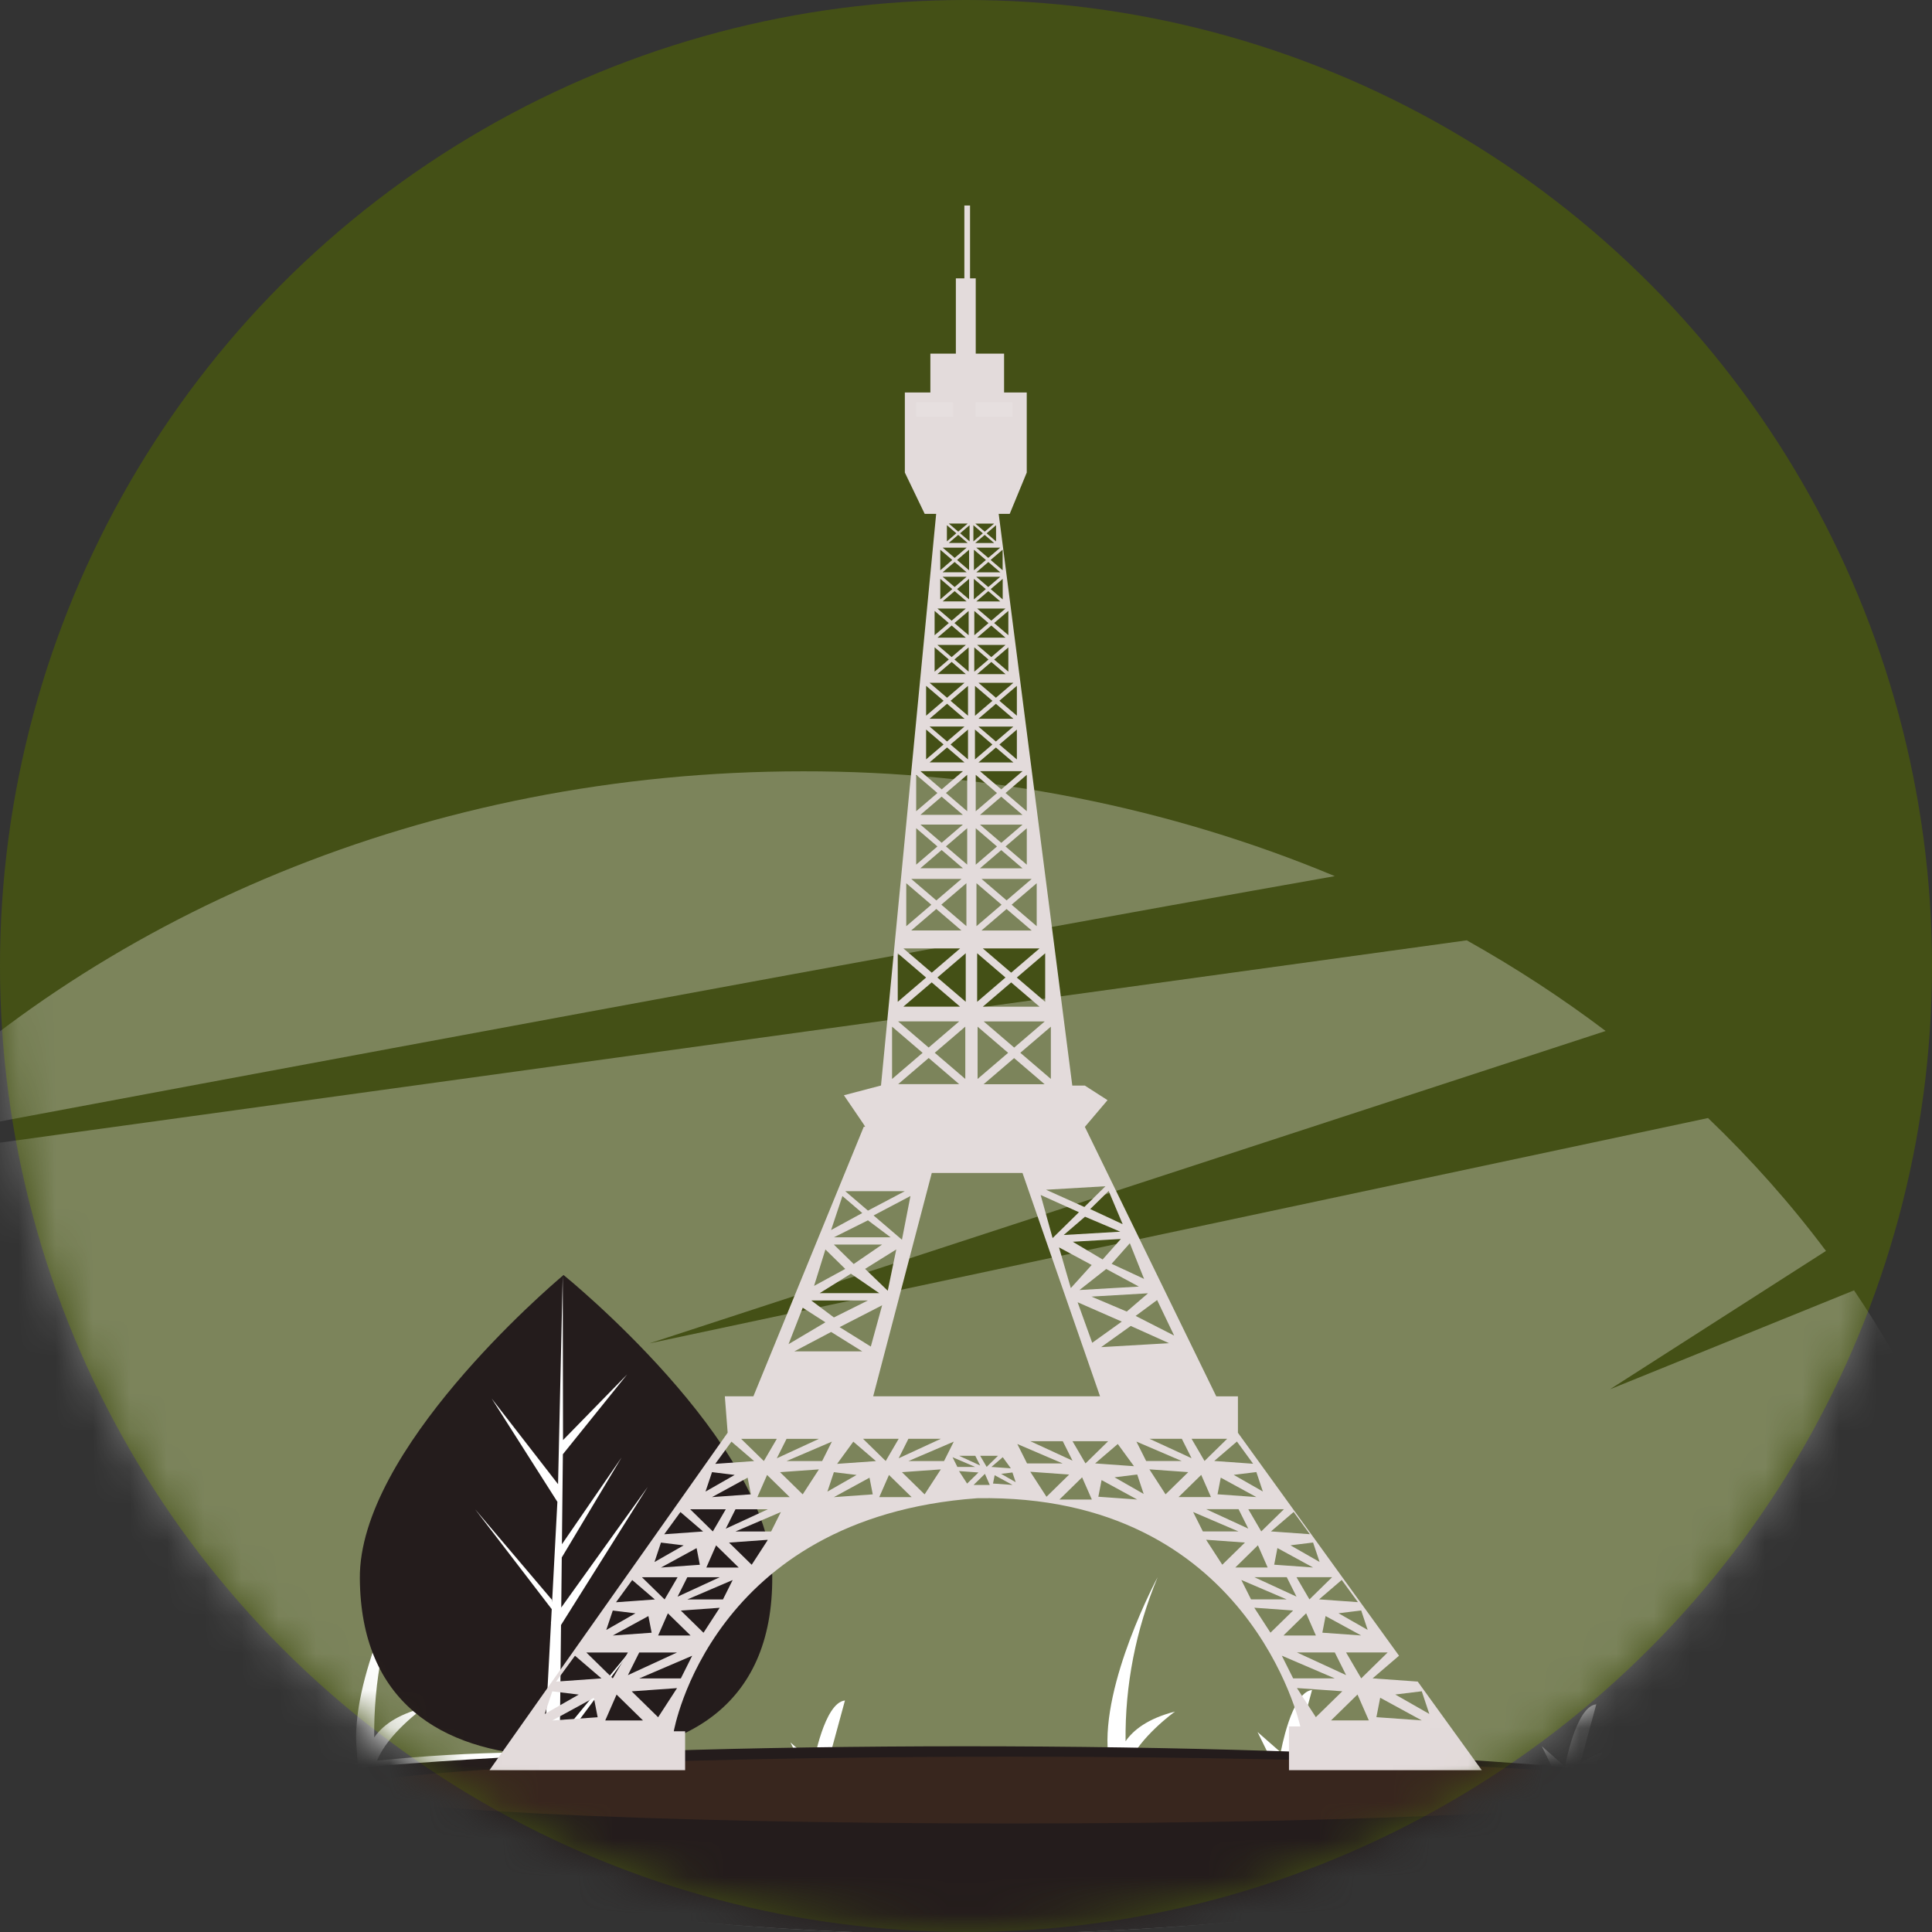
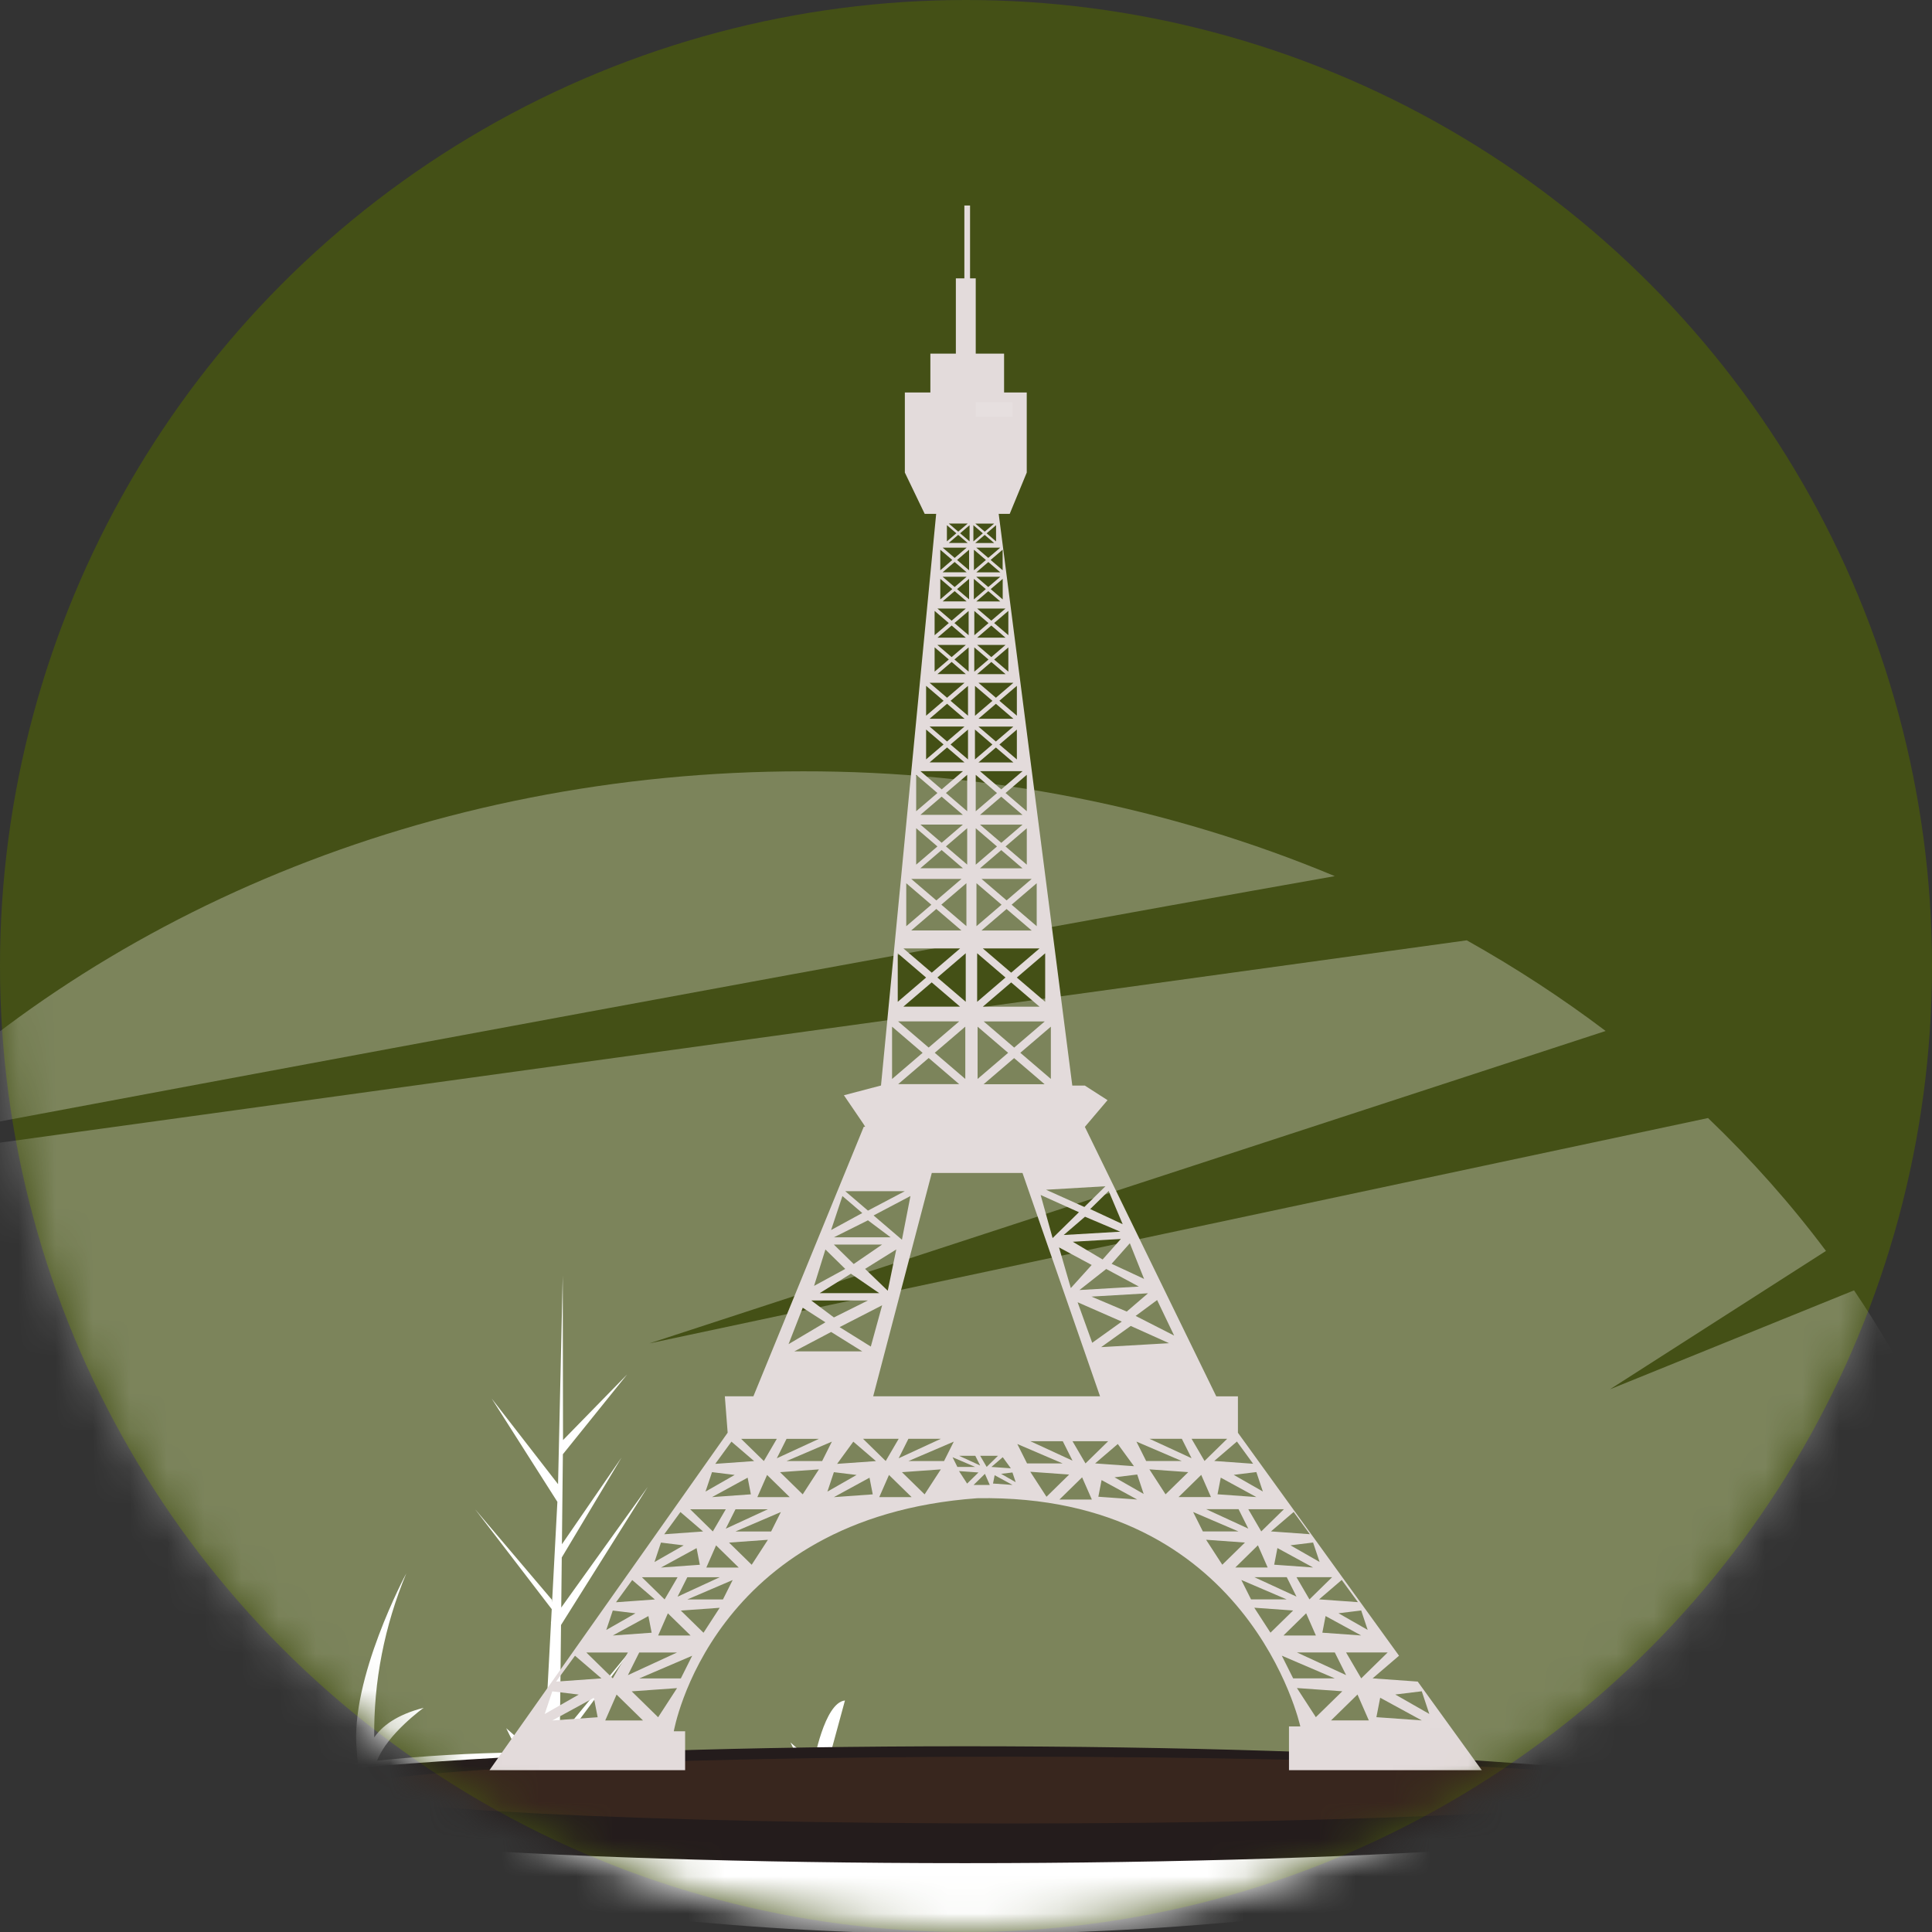
<svg xmlns="http://www.w3.org/2000/svg" xmlns:ns1="http://sodipodi.sourceforge.net/DTD/sodipodi-0.dtd" xmlns:ns2="http://www.inkscape.org/namespaces/inkscape" width="52" height="52" viewBox="0 0 52 52" fill="none" version="1.1" id="svg19" ns1:docname="tarifs_europe_icon.svg" ns2:version="1.4 (86a8ad7, 2024-10-11)">
  <rect x="0" y="0" width="52" height="52" fill="#333333" stroke="none" />
  <ns1:namedview id="namedview19" pagecolor="#ffffff" bordercolor="#000000" borderopacity="0.25" ns2:showpageshadow="2" ns2:pageopacity="0.0" ns2:pagecheckerboard="0" ns2:deskcolor="#d1d1d1" ns2:zoom="5.4868767" ns2:cx="12.302081" ns2:cy="66.06673" ns2:window-width="1920" ns2:window-height="1009" ns2:window-x="-8" ns2:window-y="-8" ns2:window-maximized="1" ns2:current-layer="g16" />
  <circle cx="26" cy="26" r="26" fill="url(#paint0_linear_2371_1420)" id="circle1" />
  <mask id="mask0_2371_1420" style="mask-type:alpha" maskUnits="userSpaceOnUse" x="0" y="0" width="52" height="52">
    <circle cx="26" cy="26" r="26" fill="url(#paint1_linear_2371_1420)" id="circle2" />
  </mask>
  <g mask="url(#mask0_2371_1420)" id="g16">
    <path d="M49.902 34.73L43.332 37.393L49.146 33.669C48.201 32.406 47.14 31.21 45.972 30.092L17.479 36.157L43.216 27.749C42.04 26.86 40.791 26.045 39.478 25.309L-3.938 31.298C-8.548 36.235 -11.061 42.366 -11.065 48.687H54.289C54.287 43.785 52.773 38.971 49.902 34.73Z" fill="white" fill-opacity="0.3" id="path2" />
    <path d="M35.926 23.581C31.468 21.719 26.573 20.754 21.613 20.76C11.52 20.76 2.495 24.68 -3.499 30.838C6.765 28.912 24.636 25.578 35.926 23.581Z" fill="white" fill-opacity="0.3" id="path3" />
-     <path d="M45.405 48.062C44.503 47.931 43.636 47.818 42.803 47.724L43.132 47.178C43.021 47.145 42.533 47.458 42.533 47.458L42.965 45.871C42.407 45.928 42.123 47.549 42.123 47.549L41.499 47.001L41.801 47.617C39.61 47.39 37.406 47.271 35.199 47.261L35.48 46.793C35.369 46.76 34.882 47.073 34.882 47.073L35.314 45.486C34.755 45.544 34.471 47.164 34.471 47.164L33.847 46.617L34.167 47.269C32.899 47.287 31.632 47.36 30.372 47.49C30.657 46.761 31.625 46.067 31.625 46.067C30.886 46.256 30.498 46.571 30.295 46.866C30.277 45.362 30.569 43.867 31.158 42.45C31.158 42.45 29.629 45.298 29.824 47.21L29.848 47.549C28.552 47.708 27.9 47.874 27.9 47.874L45.405 48.062Z" fill="white" id="path4" />
    <path d="M25.182 47.96C24.28 47.829 23.413 47.717 22.58 47.623L22.909 47.076C22.798 47.043 22.31 47.356 22.31 47.356L22.742 45.769C22.184 45.827 21.9 47.447 21.9 47.447L21.276 46.899L21.578 47.515C19.387 47.288 17.183 47.169 14.976 47.159L15.258 46.691C15.147 46.658 14.659 46.971 14.659 46.971L15.091 45.385C14.533 45.442 14.249 47.062 14.249 47.062L13.625 46.515L13.945 47.167C12.676 47.185 11.409 47.259 10.149 47.388C10.434 46.659 11.403 45.966 11.403 45.966C10.663 46.154 10.275 46.469 10.072 46.764C10.054 45.26 10.347 43.765 10.935 42.348C10.935 42.348 9.407 45.196 9.602 47.108L9.625 47.448C8.329 47.606 7.678 47.772 7.678 47.772L25.182 47.96Z" fill="white" id="path5" />
    <path d="M47.035 48.574C47.035 49.443 37.605 52.058 25.972 52.058C14.339 52.058 4.909 49.443 4.909 48.574C4.909 47.705 14.339 48.911 25.972 48.911C37.605 48.911 47.035 47.705 47.035 48.574Z" fill="white" id="path6" />
-     <path d="M47.035 48.574C47.035 49.443 37.605 52.058 25.972 52.058C14.339 52.058 4.909 49.443 4.909 48.574C4.909 47.705 14.339 48.911 25.972 48.911C37.605 48.911 47.035 47.705 47.035 48.574Z" fill="#6C1D45" id="path7" style="fill:#241c1c" />
    <path d="M25.972 50.147C37.605 50.147 47.035 49.443 47.035 48.574C47.035 47.705 37.605 47.001 25.972 47.001C14.339 47.001 4.909 47.705 4.909 48.574C4.909 49.443 14.339 50.147 25.972 50.147Z" fill="#6C1D45" id="path8" style="fill:#241c1c" />
    <path opacity="0.1" d="M27.186 49.079C37.025 49.079 45.001 48.677 45.001 48.18C45.001 47.684 37.025 47.281 27.186 47.281C17.347 47.281 9.371 47.684 9.371 48.18C9.371 48.677 17.347 49.079 27.186 49.079Z" fill="#6C1D45" id="path9" style="fill:#f58834;fill-opacity:1" />
-     <path d="M20.785 42.417C20.815 45.997 18.34 47.261 15.275 47.28C15.204 47.28 15.133 47.28 15.062 47.279C14.92 47.277 14.779 47.273 14.64 47.265C11.872 47.114 9.712 45.813 9.685 42.484C9.656 39.039 14.762 34.66 15.146 34.336C15.146 34.336 15.146 34.336 15.146 34.336C15.161 34.323 15.168 34.317 15.168 34.317C15.168 34.317 20.756 38.837 20.785 42.417Z" fill="#6C1D45" id="path10" style="fill:#241c1c" />
    <path d="M15.068 46.733L17.078 44.292L15.066 47L15.062 47.279C14.92 47.277 14.78 47.272 14.64 47.265L14.83 43.682L14.828 43.655L14.832 43.649L14.85 43.311L12.787 40.621L14.854 43.057L14.859 43.129L15.002 40.422L13.233 37.641L15.02 39.947L15.146 34.336L15.146 34.317L15.146 34.336L15.154 38.76L16.878 36.995L15.15 39.141L15.124 41.564L16.729 39.229L15.12 41.92L15.106 43.267L17.436 40.017L15.1 43.737L15.068 46.733Z" fill="white" id="path11" />
    <path d="m 34.693,47.645 h 5.189 l -1.724,-2.385 -1.214,-0.087 0.711,-0.609 -4.336,-6.001 v -0.98 h -0.583 l -3.537,-7.253 0.61,-0.719 -0.61,-0.392 H 28.861 L 26.88,13.83 h 0.297 l 0.458,-1.111 V 10.563 H 27.025 V 9.518 h -0.763 V 7.492 H 26.109 V 5.532 h -0.153 v 1.96 h -0.229 v 2.026 H 25.041 v 1.045 h -0.687 v 2.156 l 0.534,1.111 h 0.309 l -1.485,15.388 h -0.006 l -0.992,0.261 0.534,0.784 0.038,0.065 h -0.038 l -2.97,7.253 H 19.509 l 0.076,0.98 -6.41,9.083 h 5.265 v -1.046 h -0.305 c 0,0 0.992,-5.75 8.165,-6.273 7.325,-0.131 8.698,6.142 8.698,6.142 h -0.305 z m 3.574,-2.124 0.203,0.61 -0.916,-0.523 z m -1.119,0.174 1.119,0.61 -1.221,-0.087 z m -1.323,0.61 0.712,-0.697 0.305,0.697 z m -1.192,-3.855 0.262,0.523 -1.134,-0.523 z m -0.338,-0.336 0.087,-0.448 0.959,0.523 z m 1.631,2.362 0.305,0.61 -1.323,-0.61 z m -1.381,-0.457 0.61,-0.597 0.262,0.597 z m 1.046,-0.075 0.087,-0.448 0.959,0.523 z m 1.046,1.229 -0.407,-0.697 h 1.119 z m 0.174,-1.304 -0.785,-0.448 0.611,-0.075 z m -0.262,-0.747 -1.046,-0.075 0.61,-0.523 z M 35.244,43.048 34.895,42.45 h 0.959 z m 0.273,-1.008 -0.785,-0.448 0.61,-0.075 z M 35.255,41.293 34.208,41.218 34.819,40.695 Z M 33.947,41.218 33.598,40.621 h 0.959 z m -1.177,-0.999 0.087,-0.448 0.959,0.523 z m 0.828,0.924 -1.134,-0.523 h 0.872 z m 0.392,-0.999 -0.785,-0.448 0.61,-0.075 z m -0.262,-0.747 -1.046,-0.075 0.61,-0.523 z m -0.698,-0.672 -0.61,0.597 -0.349,-0.597 z m -0.959,0.523 -1.134,-0.523 h 0.872 z m -8.569,-1.666 1.577,-6.011 h 2.442 l 2.087,6.011 z m 5.365,1.732 -1.134,-0.523 h 0.872 z m -2.006,-0.131 -0.305,0.299 -0.174,-0.299 z m -0.48,0.261 -0.567,-0.261 h 0.436 z m -3.783,-3.724 1.145,-0.588 -0.305,1.111 z m 0.611,0.653 h -1.831 l 0.992,-0.523 z m 2.808,-20.849 -0.323,0.276 -0.323,-0.276 z m -0.646,-0.121 0.323,-0.277 0.323,0.277 z m 0.646,0.784 h -0.646 l 0.323,-0.277 z M 25.76,15.856 26.083,15.579 v 0.553 z m 0.311,0.588 v 0.653 l -0.382,-0.327 z m -0.311,-1.372 0.323,-0.276 v 0.553 z m 0.082,-0.719 0.254,-0.218 v 0.436 z m 0.203,0.261 h -0.509 l 0.254,-0.218 z m -0.254,-0.305 -0.254,-0.218 h 0.509 z m -0.051,0.044 -0.254,0.218 v -0.436 z m 0.278,0.387 -0.323,0.276 -0.323,-0.276 z m -0.387,0.332 -0.323,0.277 v -0.553 z m 0,0.784 -0.323,0.277 v -0.553 z m 0.364,0.523 -0.382,0.327 -0.382,-0.327 z m 0,0.784 h -0.763 l 0.382,-0.327 z m 0.076,0.261 v 0.653 l -0.382,-0.327 z m -0.076,-0.065 -0.382,0.327 -0.382,-0.327 z m 0,0.784 h -0.763 l 0.382,-0.327 z m 0.059,0.317 v 0.804 l -0.469,-0.402 z m -0.094,0.885 H 25.02 L 25.49,18.942 Z m 0.094,0.291 v 0.804 L 25.584,20.038 Z M 25.959,19.555 25.49,19.957 25.02,19.555 Z m 0,0.965 H 25.02 L 25.49,20.118 Z m 0.073,0.334 v 0.98 l -0.572,-0.49 z m -0.115,1.078 h -1.145 l 0.572,-0.49 z m 0.115,0.359 v 0.98 l -0.572,-0.49 z m -0.115,-0.098 -0.572,0.49 -0.572,-0.49 z m 0,1.176 h -1.145 l 0.572,-0.49 z m 0.094,0.402 v 1.156 l -0.675,-0.578 z m -0.135,1.272 h -1.35 l 0.675,-0.578 z m 0.117,0.613 v 1.307 l -0.763,-0.653 z m -0.153,1.438 h -1.526 l 0.763,-0.653 z m 0.141,0.538 V 29.04 l -0.822,-0.704 z m -0.164,-0.141 -0.822,0.704 -0.822,-0.704 z m 0,1.689 h -1.643 l 0.822,-0.704 z m -1.846,4.122 h -1.526 l 0.916,-0.457 z m -0.458,-0.588 0.992,-0.523 -0.229,1.176 z m 0.61,0.915 -0.229,1.111 -0.61,-0.588 z m -0.382,-0.131 -0.763,0.523 -0.534,-0.523 z m -0.076,1.307 h -1.602 l 0.839,-0.523 z m 0.523,3.921 -0.349,0.597 -0.61,-0.597 z m 0.262,0 h 0.872 l -1.134,0.523 z m 5.743,-3.155 -0.796,0.57 -0.393,-1.091 z m -1.372,-0.902 -0.317,-1.095 0.879,0.473 z m 0.953,-0.514 0.879,0.473 -1.599,0.093 z m -0.097,-0.256 -0.803,-0.477 1.294,-0.075 z m -1.047,-0.659 0.573,-0.492 0.95,0.403 z m -0.299,0.083 -0.322,-1.16 1.031,0.464 z m -1.858,-4.14 0.822,-0.704 0.822,0.704 z M 26.312,29.04 v -1.407 l 0.822,0.704 z m 0.164,-1.548 h 1.643 l -0.822,0.704 z m -0.023,-0.397 0.763,-0.653 0.763,0.653 z M 26.3,26.964 v -1.307 l 0.763,0.653 z m -0.018,-2.036 v -1.156 l 0.675,0.578 z m 0.81,-0.462 0.675,0.578 h -1.35 z m -0.558,-8.61 -0.323,0.277 v -0.553 z m -0.258,-0.332 h 0.646 l -0.323,0.276 z m -0.053,1.9 0.382,0.327 -0.382,0.327 z M 26.3,17.359 h 0.763 l -0.382,0.327 z m -0.059,2.277 0.469,0.402 -0.469,0.402 z m 0.094,-0.08 h 0.939 l -0.47,0.402 z m -0.073,2.737 0.572,0.49 -0.572,0.49 z m 0.115,-0.098 h 1.145 l -0.572,0.49 z m 0.572,0.686 0.572,0.49 h -1.145 z m 0.115,-0.098 0.572,-0.49 v 0.98 z m -0.687,-0.85 0.572,-0.49 0.572,0.49 z m -0.115,-0.098 v -0.98 l 0.572,0.49 z m 0.543,-1.716 0.47,0.402 h -0.939 z m 0.094,-0.08 0.47,-0.402 v 0.804 z m -0.563,-0.694 0.469,-0.402 0.47,0.402 z m -0.094,-0.08 v -0.804 l 0.469,0.402 z m 0.44,-1.448 0.382,0.327 H 26.3 Z m 0.076,-0.065 0.382,-0.327 v 0.653 z M 26.3,17.163 26.681,16.836 27.063,17.163 Z M 26.224,17.097 V 16.444 l 0.382,0.327 z m 0.376,-1.186 0.323,0.277 h -0.646 z m 0.065,-0.055 0.323,-0.276 v 0.553 z m -0.387,-0.452 0.323,-0.277 0.323,0.277 z m -0.065,-0.055 v -0.553 l 0.323,0.276 z m 0.342,-0.995 0.254,-0.218 v 0.436 z m 0.203,0.261 h -0.509 l 0.254,-0.218 z m -0.254,-0.305 -0.254,-0.218 h 0.509 z m -0.051,0.044 -0.254,0.218 V 14.135 Z M 29.826,38.791 29.216,39.388 28.867,38.791 Z m -0.188,-2.533 0.796,-0.57 1.031,0.464 z m 1.964,-0.311 -1.036,-0.529 0.578,-0.427 z m -1.275,-0.646 -0.95,-0.403 1.522,-0.089 z m 0.466,-0.879 -0.874,-0.407 0.491,-0.553 z m -0.576,-1.473 -0.874,-0.407 0.497,-0.487 z M 29.753,31.928 29.186,32.486 28.154,32.022 Z M 28.284,29.04 27.462,28.336 28.284,27.633 Z m -0.153,-2.076 -0.763,-0.653 0.763,-0.653 z M 27.216,26.18 26.453,25.527 h 1.526 z m 0.687,-1.252 -0.675,-0.578 0.675,-0.578 z m -0.81,-0.694 -0.675,-0.578 h 1.35 z m 0.543,-2.4 -0.572,-0.49 0.572,-0.49 z m -0.687,-0.588 -0.572,-0.49 h 1.145 z m 0.42,-1.983 -0.47,-0.402 0.47,-0.402 z m -0.564,-0.483 -0.469,-0.402 h 0.939 z m 0.335,-1.684 -0.382,-0.327 0.382,-0.327 z M 26.681,16.705 26.3,16.379 h 0.763 z m 0.305,-1.357 -0.323,-0.277 0.323,-0.276 z m -0.387,-0.332 -0.323,-0.276 h 0.646 z m -1.444,1.427 0.382,0.327 -0.382,0.327 z m 0,0.98 0.382,0.327 -0.382,0.327 z m 0.804,0.955 -0.469,0.402 -0.47,-0.402 z m -1.033,0.081 0.47,0.402 -0.47,0.402 z m 0,1.176 0.47,0.402 -0.47,0.402 z m 0.992,1.121 -0.572,0.49 -0.572,-0.49 z m -1.259,0.098 0.572,0.49 -0.572,0.49 z m 0,1.438 0.572,0.49 -0.572,0.49 z m 1.218,1.365 -0.675,0.578 -0.675,-0.578 z m -1.485,0.116 0.675,0.578 -0.675,0.578 z m 1.45,1.754 -0.763,0.653 -0.763,-0.653 z m -1.679,0.131 0.763,0.653 -0.763,0.653 z m -0.153,1.975 0.822,0.704 -0.822,0.704 z m 0.343,4.428 -0.992,0.523 -0.611,-0.523 z m -1.679,0.131 0.534,0.457 -0.839,0.457 z m -0.458,1.438 0.534,0.523 -0.839,0.457 z m 1.145,1.372 -0.916,0.457 -0.61,-0.457 z m -1.755,0.196 0.61,0.392 -0.992,0.588 z m 0.436,3.529 -1.134,0.523 0.262,-0.523 z m -1.134,0 -0.349,0.597 -0.611,-0.597 z m -1.221,0.075 0.61,0.523 -1.046,0.075 z m 0.981,1.82 -1.134,0.523 0.262,-0.523 z m -1.504,-0.327 0.959,-0.523 0.087,0.448 z m 0,-0.672 0.61,0.075 -0.785,0.448 z m 0.371,0.999 -0.349,0.597 -0.61,-0.597 z m -1.221,0.075 0.61,0.523 -1.046,0.075 z m -0.091,3.78 -1.323,0.61 0.305,-0.61 z m -1.73,-0.457 0.959,-0.523 0.087,0.448 z m 1.221,0 0.262,-0.597 0.611,0.597 z m 1.657,-1.568 -1.134,0.523 0.262,-0.523 z m -1.581,-0.261 0.959,-0.523 0.087,0.448 z m 0,-0.672 0.611,0.075 -0.785,0.448 z m 0.447,0.933 -0.349,0.597 -0.61,-0.597 z m -1.221,0.075 0.61,0.523 -1.046,0.075 z m -0.523,0.821 0.61,0.075 -0.785,0.448 z m 0.407,1.129 -0.407,0.697 -0.712,-0.697 z m -2.035,1.046 0.712,0.087 -0.916,0.523 z m 0,0.784 1.119,-0.61 0.102,0.523 z m 0.102,-1.046 0.509,-0.697 0.712,0.61 z m 1.323,1.046 0.305,-0.697 0.712,0.697 z m 1.424,-0.087 -0.712,-0.697 1.221,-0.087 z m 0.611,-1.045 h -1.119 l 1.424,-0.61 z m 0.61,-1.229 -0.61,-0.597 1.046,-0.075 z m 0.523,-0.896 h -0.959 l 1.221,-0.523 z m -0.447,-0.859 0.262,-0.597 0.61,0.597 z m 1.221,-0.075 -0.61,-0.597 1.046,-0.075 z m 0.523,-0.896 h -0.959 l 1.221,-0.523 z m -0.371,-0.924 0.262,-0.597 0.61,0.597 z m 1.221,-0.075 -0.61,-0.597 1.046,-0.075 z m -0.436,-0.896 1.221,-0.523 -0.262,0.523 z m 1.275,0.299 0.611,0.075 -0.785,0.448 z m 0,0.672 0.959,-0.523 0.087,0.448 z m 0.087,-0.896 0.436,-0.597 0.61,0.523 z m 1.134,0.896 0.262,-0.597 0.61,0.597 z m 1.221,-0.075 -0.61,-0.597 1.046,-0.075 z m -0.436,-0.896 1.221,-0.523 -0.262,0.523 z m 1.188,-0.103 0.61,0.261 h -0.48 z m 0.174,0.373 0.523,0.037 -0.305,0.299 z m 0.392,0.373 0.305,-0.299 0.131,0.299 z m 0.785,-0.747 0.218,0.299 -0.523,-0.037 z m -0.262,0.709 0.044,-0.224 0.48,0.261 z m 0.218,-0.261 0.305,-0.037 0.087,0.261 z m 0.436,-0.803 1.221,0.523 h -0.959 z m 0.349,0.747 1.046,0.075 -0.61,0.598 z m 0.785,0.747 0.61,-0.597 0.262,0.597 z m 1.57,-1.494 0.436,0.597 -1.046,-0.075 z m -0.523,1.419 0.087,-0.448 0.959,0.523 z m 0.436,-0.523 0.61,-0.075 0.174,0.523 z m 0.589,-0.961 1.221,0.523 h -0.959 z m 0.349,0.747 1.046,0.075 -0.611,0.597 z m 1.395,0.149 0.262,0.597 h -0.872 z m 0.044,1.522 -0.262,-0.523 1.221,0.523 z m 0.087,0.224 1.046,0.075 -0.61,0.597 z m 1.395,0.149 0.262,0.597 H 33.249 Z m -0.447,0.933 1.221,0.523 h -0.959 z m 0.349,0.747 1.046,0.075 -0.61,0.597 z m 0.741,1.291 1.424,0.61 h -1.119 z m 0.407,0.871 1.221,0.087 -0.712,0.697 z" fill="white" id="path12" style="mix-blend-mode:normal;fill:#e3dbdb;fill-opacity:1;opacity:1" />
-     <path opacity="0.1" d="M25.651 10.825H24.659V11.217H25.651V10.825Z" fill="white" id="path13" />
-     <path opacity="0.1" d="M27.253 10.825H26.261V11.217H27.253V10.825Z" fill="white" id="path14" />
+     <path opacity="0.1" d="M27.253 10.825H26.261V11.217H27.253V10.825" fill="white" id="path14" />
    <path d="M46.726 46.716C45.904 47.131 45.58 47.966 45.58 47.966C45.58 47.966 46.59 48.128 47.412 47.712C48.235 47.297 48.559 46.462 48.559 46.462C48.559 46.462 47.549 46.301 46.726 46.716Z" fill="white" id="path15" />
-     <path d="M47.015 46.974C46.555 47.69 45.59 47.991 45.59 47.991C45.59 47.991 45.371 47.132 45.832 46.416C46.293 45.699 47.258 45.398 47.258 45.398C47.258 45.398 47.476 46.257 47.015 46.974Z" fill="#6C63FF" id="path16" />
  </g>
  <defs id="defs19">
    <linearGradient id="paint0_linear_2371_1420" x1="51.049" y1="-3.89672e-06" x2="1.281" y2="53.198" gradientUnits="userSpaceOnUse">
      <stop stop-color="#A81D6D" id="stop16" offset="0" style="stop-color:#445016;stop-opacity:1;" />
      <stop offset="1" stop-color="#72164D" id="stop17" style="stop-color:#445016;stop-opacity:1;" />
    </linearGradient>
    <linearGradient id="paint1_linear_2371_1420" x1="51.049" y1="-3.89672e-06" x2="1.281" y2="53.198" gradientUnits="userSpaceOnUse">
      <stop stop-color="#A81D6D" id="stop18" />
      <stop offset="1" stop-color="#72164D" id="stop19" />
    </linearGradient>
  </defs>
</svg>